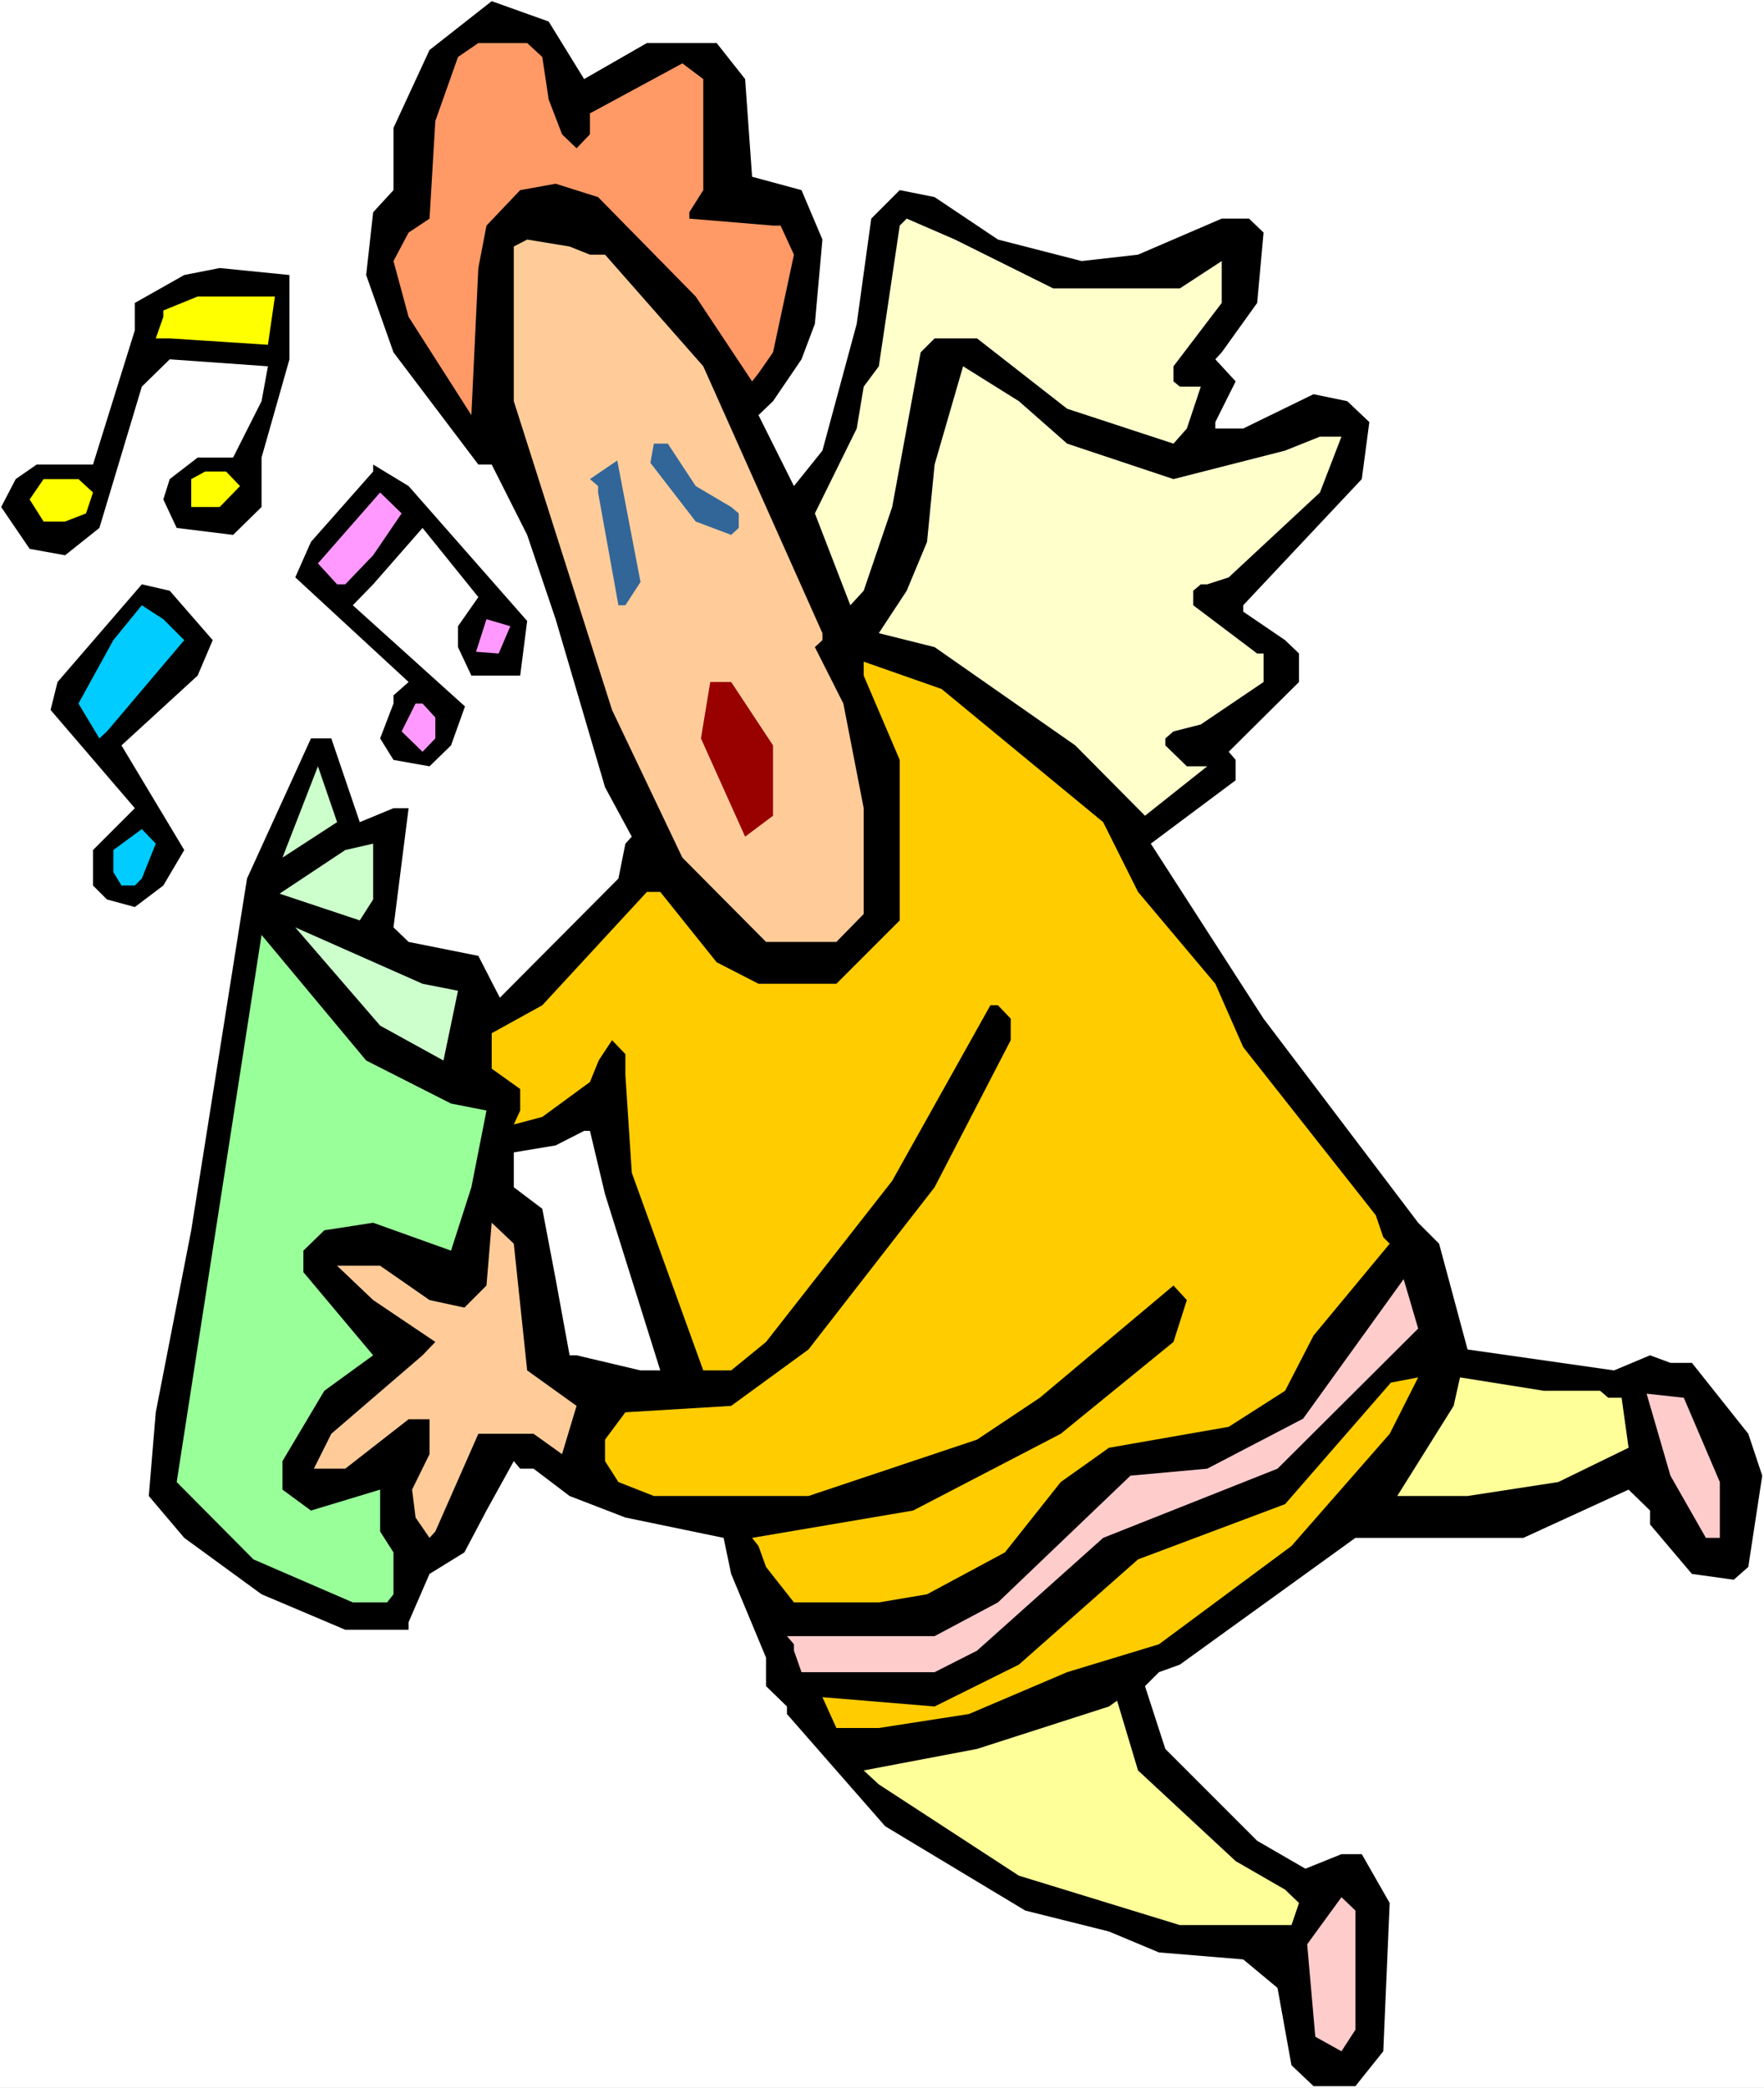
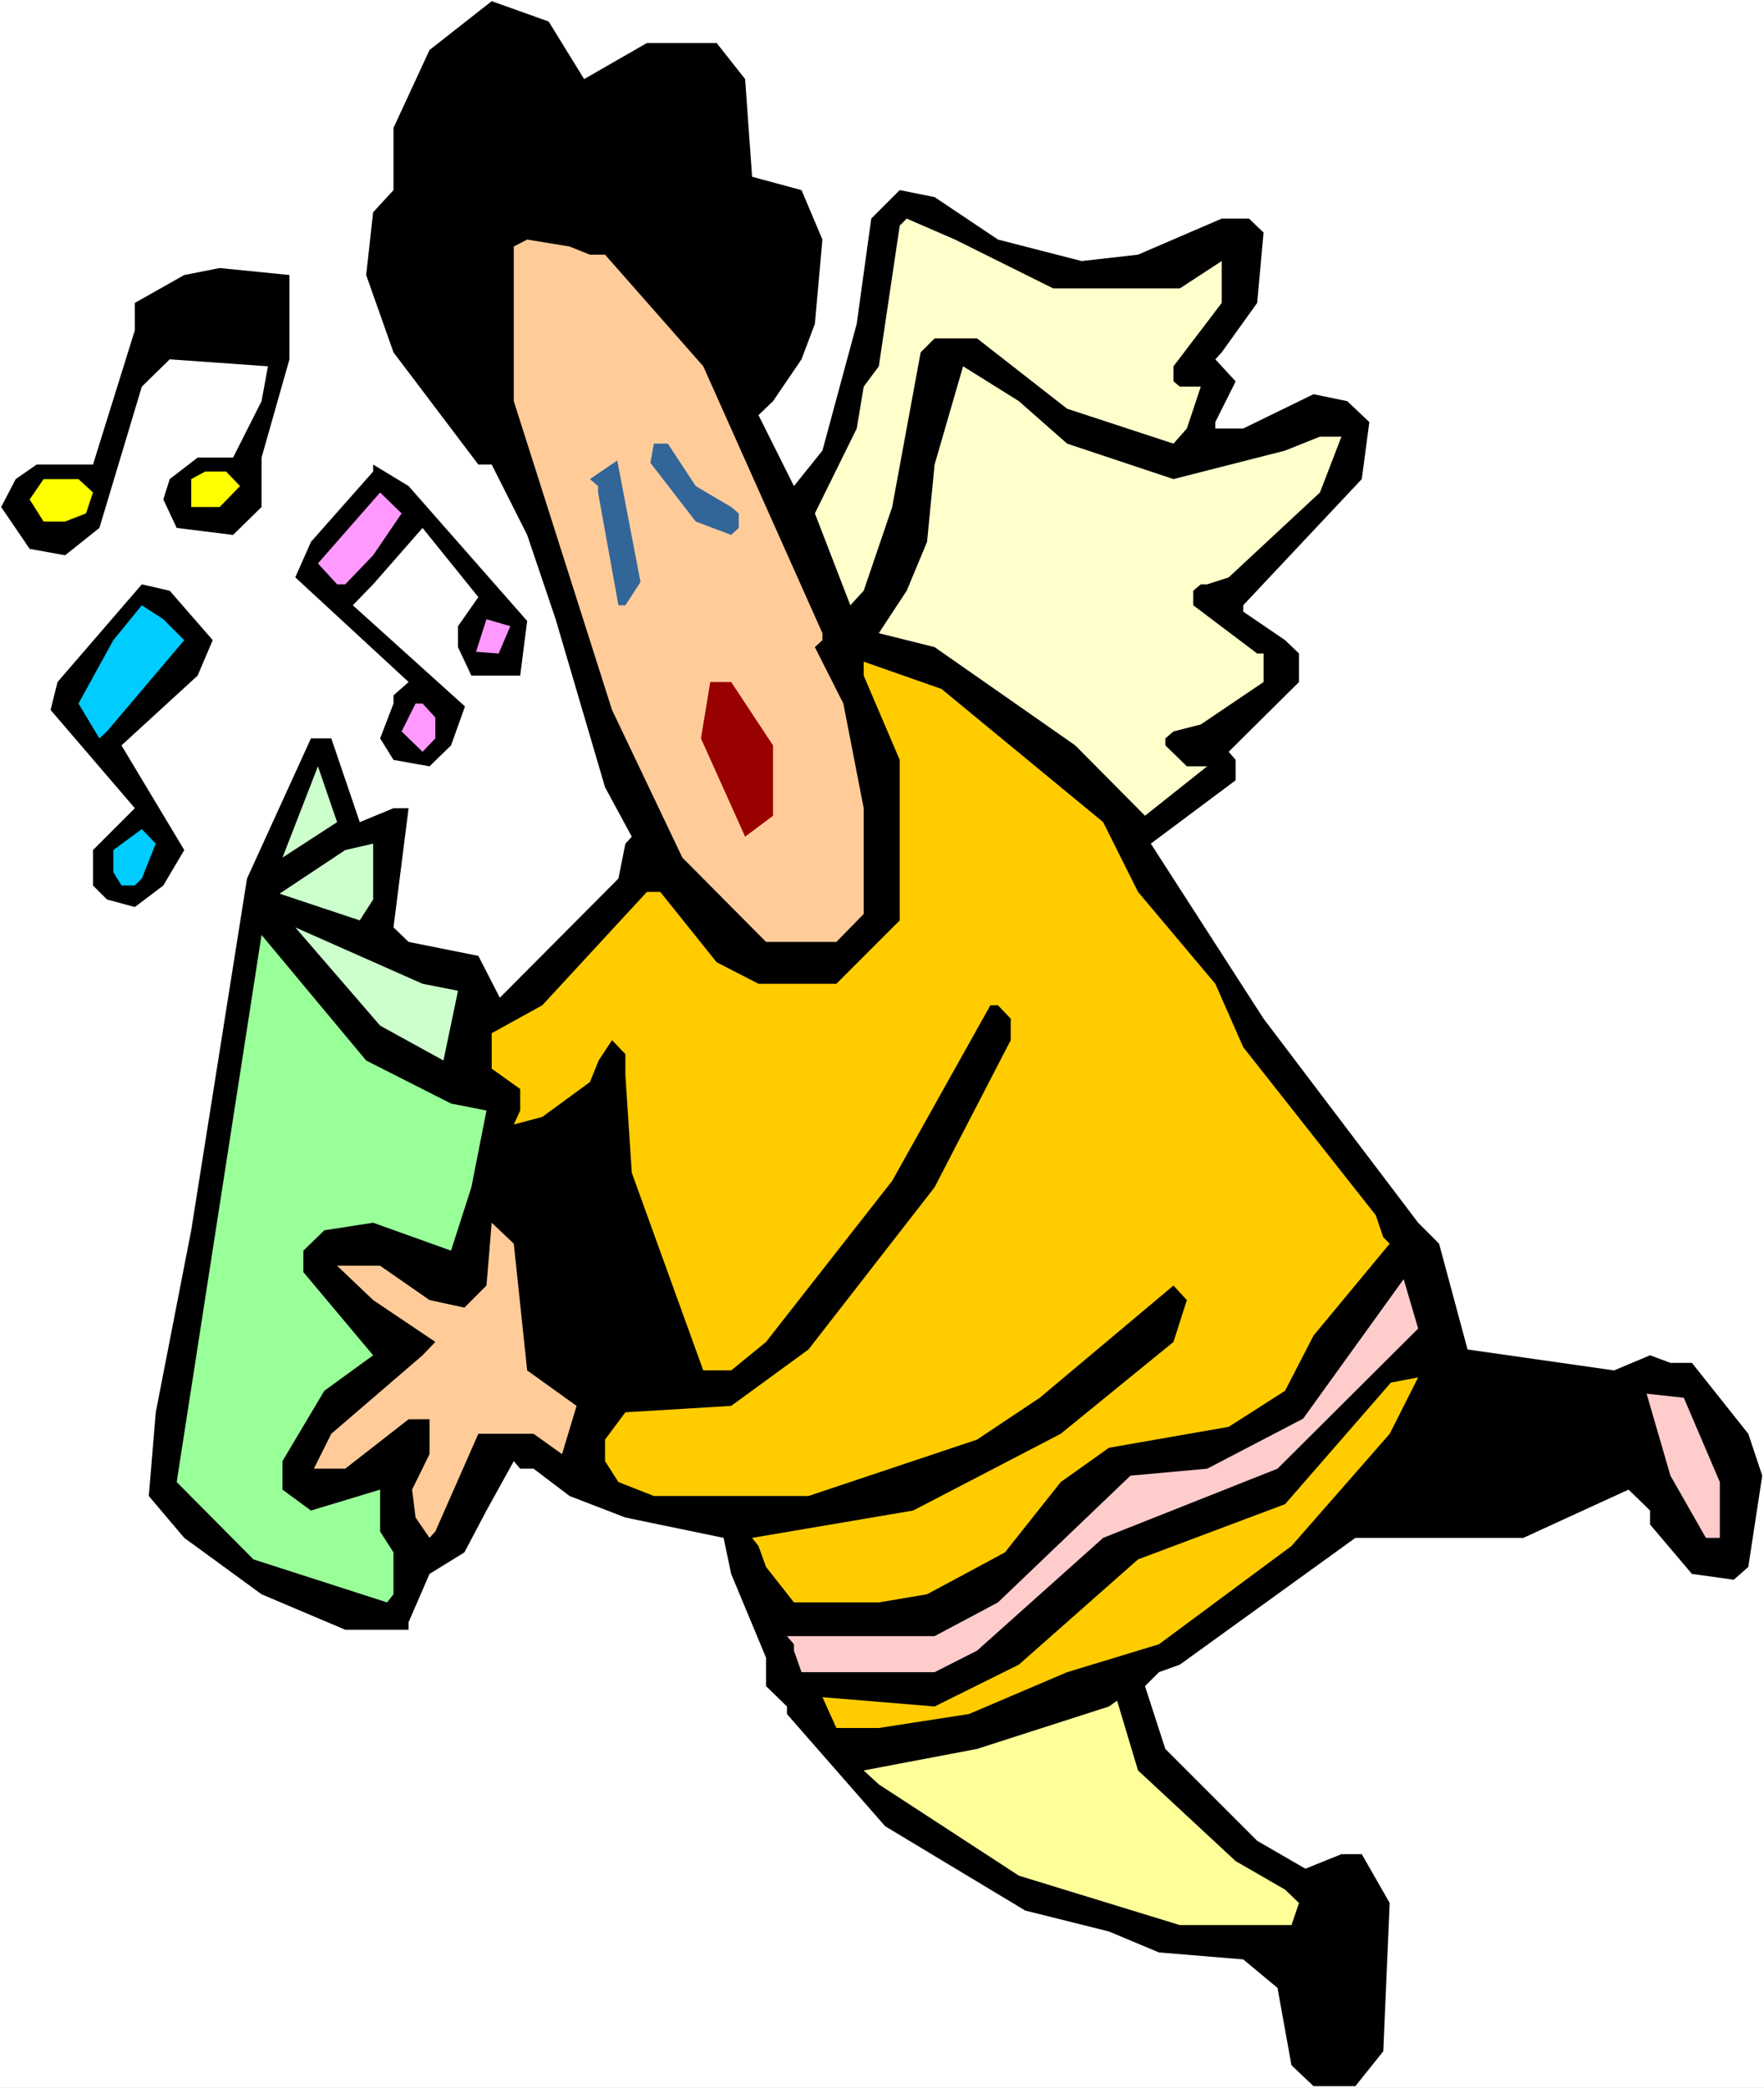
<svg xmlns="http://www.w3.org/2000/svg" xmlns:ns1="http://sodipodi.sourceforge.net/DTD/sodipodi-0.dtd" xmlns:ns2="http://www.inkscape.org/namespaces/inkscape" version="1.0" width="129.766mm" height="153.532mm" id="svg33" ns1:docname="Singing 08.wmf">
  <rect width="100%" height="100%" fill="#808080" stroke="none" />
  <ns1:namedview id="namedview33" pagecolor="#ffffff" bordercolor="#000000" borderopacity="0.25" ns2:showpageshadow="2" ns2:pageopacity="0.0" ns2:pagecheckerboard="0" ns2:deskcolor="#d1d1d1" ns2:document-units="mm" />
  <defs id="defs1">
    <pattern id="WMFhbasepattern" patternUnits="userSpaceOnUse" width="6" height="6" x="0" y="0" />
  </defs>
  <path style="fill:#ffffff;fill-opacity:1;fill-rule:evenodd;stroke:none" d="M 0,580.277 H 490.455 V 0 H 0 Z" id="path1" />
  <path style="fill:#000000;fill-opacity:1;fill-rule:evenodd;stroke:none" d="m 162.408,21.977 17.453,-10.019 h 19.392 l 7.918,10.019 1.939,27.147 13.736,3.717 5.818,13.735 -2.101,23.431 -3.717,9.857 -7.918,11.635 -4.04,3.878 9.858,19.714 7.918,-9.857 9.534,-35.227 4.04,-29.248 7.918,-7.918 9.696,1.939 17.614,11.796 23.27,5.979 15.675,-1.778 23.27,-10.019 h 7.595 l 4.04,3.878 -1.778,19.553 -9.858,13.735 -1.778,1.939 5.656,6.141 -5.656,11.311 v 1.778 h 7.757 l 19.554,-9.534 9.373,1.939 6.141,5.817 -2.101,15.836 -32.966,35.065 v 1.778 l 11.635,7.918 3.878,3.717 v 7.918 l -19.554,19.391 1.939,2.262 v 5.656 l -23.594,17.614 31.35,48.639 42.986,56.719 5.818,5.817 7.918,29.41 40.723,5.817 10.019,-4.201 5.656,2.101 h 5.979 l 15.675,19.714 3.878,11.635 -3.878,25.37 -4.04,3.555 -11.635,-1.616 -11.635,-13.735 v -3.878 l -5.979,-5.817 -29.25,13.412 h -46.702 l -48.803,35.227 -5.818,2.101 -3.878,3.878 5.656,17.452 25.533,25.532 13.413,7.756 10.019,-4.04 h 5.656 l 7.757,13.574 -1.778,41.206 -7.757,9.696 h -11.635 l -6.141,-5.817 -3.878,-21.492 -9.534,-7.918 -23.432,-1.939 -13.898,-5.817 -23.27,-5.817 -38.946,-23.431 -27.31,-31.187 v -2.101 l -5.818,-5.656 v -7.918 l -9.696,-23.269 -2.101,-10.019 -27.31,-5.656 -15.514,-5.979 -10.019,-7.595 h -3.717 l -1.778,-2.101 -7.595,13.735 -6.141,11.635 -9.696,5.979 -5.818,13.412 v 2.101 H 95.99 l -23.27,-9.857 -21.493,-15.674 -9.858,-11.635 1.939,-23.269 9.858,-50.578 15.514,-97.763 17.776,-38.944 h 5.656 l 7.918,23.269 9.373,-3.878 h 4.202 l -4.202,33.126 4.202,4.04 19.392,3.878 5.979,11.635 32.966,-33.126 1.939,-9.696 1.778,-1.939 -7.434,-13.735 -13.736,-46.7 -7.918,-23.431 -9.858,-19.553 h -3.717 l -23.594,-31.187 -7.595,-21.492 1.939,-17.452 5.656,-6.141 V 35.55 l 10.019,-21.653 17.291,-13.574 15.837,5.656 z" id="path2" />
-   <path style="fill:#ff9966;fill-opacity:1;fill-rule:evenodd;stroke:none" d="m 150.773,15.836 1.778,11.796 3.717,9.696 4.04,3.878 3.717,-3.878 v -5.817 l 25.694,-13.897 5.818,4.363 v 30.864 l -3.878,6.141 v 1.778 l 23.27,1.939 h 2.101 l 3.717,8.08 -5.818,27.147 -4.04,5.817 -1.778,2.262 -15.675,-23.592 -27.149,-27.632 -11.797,-3.717 -9.858,1.778 -9.373,9.857 -2.262,11.796 -1.939,40.883 -17.453,-27.309 -4.202,-15.513 4.202,-7.918 5.818,-3.878 1.616,-27.147 6.302,-17.775 5.656,-3.878 h 13.574 z" id="path3" />
  <path style="fill:#ffffcc;fill-opacity:1;fill-rule:evenodd;stroke:none" d="m 292.819,80.15 h 35.229 l 11.635,-7.595 v 11.635 l -13.413,17.614 v 4.201 l 1.778,1.454 h 5.818 l -3.878,11.635 -3.717,4.201 -29.573,-9.696 -25.048,-19.553 h -11.797 l -3.878,3.878 -7.918,42.983 -7.918,23.269 -3.717,4.04 -9.858,-25.532 11.635,-23.592 1.939,-11.635 4.202,-5.656 5.818,-39.105 1.939,-1.939 13.413,5.817 z" id="path4" />
  <path style="fill:#ffcc99;fill-opacity:1;fill-rule:evenodd;stroke:none" d="m 164.024,70.777 h 4.202 l 27.31,31.026 33.128,74.171 v 1.939 l -2.101,1.939 7.918,15.674 5.656,29.087 v 29.41 l -7.595,7.756 h -19.554 l -23.27,-23.431 -19.554,-41.044 -27.31,-85.805 v -42.983 l 3.717,-1.939 11.797,1.939 z" id="path5" />
  <path style="fill:#000000;fill-opacity:1;fill-rule:evenodd;stroke:none" d="m 80.477,99.864 -7.757,27.309 v 13.735 l -7.918,7.756 -15.675,-1.939 -3.717,-7.918 1.778,-5.656 7.757,-5.979 h 9.858 l 7.918,-15.674 1.778,-9.696 -27.31,-1.939 -7.757,7.595 -11.797,39.267 -9.534,7.595 -9.858,-1.778 -7.918,-11.635 4.04,-7.756 5.818,-4.04 H 25.856 L 37.491,91.784 v -7.595 l 13.736,-7.756 9.858,-1.939 19.392,1.939 z" id="path6" />
-   <path style="fill:#ffff00;fill-opacity:1;fill-rule:evenodd;stroke:none" d="M 74.498,95.824 47.187,94.047 h -3.878 l 2.101,-5.979 v -1.778 l 9.534,-3.878 h 21.493 z" id="path7" />
  <path style="fill:#ffffcc;fill-opacity:1;fill-rule:evenodd;stroke:none" d="m 296.697,123.295 29.573,9.857 31.027,-7.918 9.696,-3.878 h 5.979 l -5.979,15.513 -25.371,23.592 -5.979,1.939 h -1.778 l -2.101,1.778 v 4.04 l 17.776,13.412 h 1.778 v 7.918 l -17.453,11.796 -7.595,1.939 -2.262,1.939 v 1.939 l 5.979,5.817 h 5.656 l -17.291,13.735 -19.392,-19.553 -39.107,-27.309 -15.514,-3.878 7.757,-11.796 5.656,-13.574 2.101,-21.492 7.918,-27.309 15.514,9.696 z" id="path8" />
  <path style="fill:#326699;fill-opacity:1;fill-rule:evenodd;stroke:none" d="m 193.435,135.091 9.858,5.817 2.101,1.778 v 4.04 l -2.101,1.939 -9.858,-3.717 -12.605,-16.321 0.97,-5.333 h 3.878 z" id="path9" />
  <path style="fill:#000000;fill-opacity:1;fill-rule:evenodd;stroke:none" d="m 146.571,172.58 -1.939,15.19 h -13.574 l -3.717,-7.918 v -5.817 l 5.656,-8.08 -15.514,-19.229 -13.736,15.674 -5.656,5.817 31.189,28.117 -3.878,10.827 -5.979,5.817 -10.019,-1.778 -3.717,-5.979 3.717,-9.696 v -2.262 l 4.202,-3.717 -31.512,-29.087 4.363,-9.857 17.291,-19.553 v -1.939 l 9.858,5.979 z" id="path10" />
  <path style="fill:#326699;fill-opacity:1;fill-rule:evenodd;stroke:none" d="m 173.881,168.217 h -1.939 l -5.656,-31.349 v -1.778 l -2.262,-1.939 7.595,-5.171 6.464,33.773 z" id="path11" />
  <path style="fill:#ffff00;fill-opacity:1;fill-rule:evenodd;stroke:none" d="m 66.741,135.091 -5.656,5.817 H 53.166 v -7.756 l 3.878,-2.101 h 5.818 z" id="path12" />
  <path style="fill:#ffff00;fill-opacity:1;fill-rule:evenodd;stroke:none" d="m 25.856,136.869 -1.939,5.817 -5.818,2.262 h -5.979 l -3.878,-6.141 3.878,-5.656 h 9.696 z" id="path13" />
  <path style="fill:#ff99ff;fill-opacity:1;fill-rule:evenodd;stroke:none" d="m 103.747,154.32 -7.757,8.08 h -2.262 l -5.333,-5.817 17.291,-19.714 5.979,5.817 z" id="path14" />
  <path style="fill:#000000;fill-opacity:1;fill-rule:evenodd;stroke:none" d="m 59.146,177.913 -4.202,9.857 -21.17,19.391 17.453,29.087 -5.818,9.857 -7.918,5.979 -7.757,-2.101 -3.878,-3.878 v -9.857 l 11.635,-11.635 -23.432,-27.309 1.939,-7.756 23.432,-27.147 7.757,1.778 z" id="path15" />
  <path style="fill:#00ccff;fill-opacity:1;fill-rule:evenodd;stroke:none" d="m 51.227,177.913 -21.493,25.37 -2.101,1.939 -5.818,-9.696 9.696,-17.614 7.918,-9.696 5.979,3.878 z" id="path16" />
  <path style="fill:#ff99ff;fill-opacity:1;fill-rule:evenodd;stroke:none" d="m 138.653,181.63 -6.302,-0.485 2.909,-9.049 6.626,1.939 z" id="path17" />
  <path style="fill:#ffcc00;fill-opacity:1;fill-rule:evenodd;stroke:none" d="m 306.716,228.491 9.696,19.391 21.493,25.532 7.757,17.614 36.845,46.7 2.101,6.141 1.778,1.778 -21.17,25.532 -7.918,15.351 -15.675,10.019 -33.29,5.817 -13.413,9.534 -15.514,19.553 -21.654,11.635 -13.413,2.262 h -23.594 l -7.757,-9.857 -2.101,-5.817 -1.778,-2.262 44.763,-7.595 41.046,-21.33 31.35,-25.532 3.717,-11.635 -3.717,-4.04 -37.168,31.187 -17.453,11.635 -46.864,15.674 h -42.986 l -9.858,-3.878 -3.717,-5.817 v -5.979 l 5.656,-7.595 29.411,-1.778 21.493,-15.674 35.067,-45.084 21.17,-40.883 v -5.979 l -3.555,-3.717 h -2.101 l -27.31,48.801 -35.067,44.761 -9.696,7.918 h -7.757 L 175.659,325.931 173.881,298.784 v -5.817 l -3.717,-3.878 -3.717,5.656 -2.424,5.979 -13.251,9.696 -7.918,2.101 1.778,-3.878 V 302.662 l -7.918,-5.656 v -9.857 l 14.059,-7.756 29.088,-31.51 h 3.717 l 15.675,19.553 11.635,5.979 h 21.654 l 17.614,-17.614 v -44.599 l -10.019,-23.431 v -3.878 l 21.654,7.595 z" id="path18" />
  <path style="fill:#990000;fill-opacity:1;fill-rule:evenodd;stroke:none" d="m 214.928,207.161 v 19.553 l -7.757,5.817 -12.282,-27.309 2.586,-15.674 h 5.818 z" id="path19" />
  <path style="fill:#ff99ff;fill-opacity:1;fill-rule:evenodd;stroke:none" d="m 121.038,199.405 v 5.817 l -3.555,3.717 -5.818,-5.656 3.878,-7.756 h 1.939 z" id="path20" />
  <path style="fill:#ccffcc;fill-opacity:1;fill-rule:evenodd;stroke:none" d="m 78.538,238.348 9.858,-25.37 5.333,15.513 z" id="path21" />
  <path style="fill:#00ccff;fill-opacity:1;fill-rule:evenodd;stroke:none" d="m 39.43,244.166 -1.939,1.939 h -3.717 l -2.262,-3.717 v -6.141 l 7.918,-5.817 3.878,4.04 z" id="path22" />
  <path style="fill:#ccffcc;fill-opacity:1;fill-rule:evenodd;stroke:none" d="m 100.03,255.8 -22.301,-7.433 18.261,-12.119 7.757,-1.778 v 15.513 z" id="path23" />
  <path style="fill:#ccffcc;fill-opacity:1;fill-rule:evenodd;stroke:none" d="m 127.341,275.353 -4.04,19.391 -17.614,-9.696 -23.594,-27.309 35.39,15.674 z" id="path24" />
-   <path style="fill:#99ff99;fill-opacity:1;fill-rule:evenodd;stroke:none" d="m 125.401,306.702 9.858,1.939 -4.202,21.33 -5.656,17.614 -21.654,-7.756 -13.574,2.101 -5.818,5.656 v 5.979 l 19.392,23.108 -13.574,9.857 -11.635,19.553 v 7.918 l 7.918,5.817 19.23,-5.817 v 11.635 l 3.717,5.817 v 11.635 l -1.778,2.262 H 98.091 L 70.458,433.39 49.126,411.898 72.72,259.84 101.808,294.744 Z" id="path25" />
-   <path style="fill:#ffffff;fill-opacity:1;fill-rule:evenodd;stroke:none" d="m 168.225,331.91 15.352,48.962 H 178.083 l -17.776,-4.201 h -1.939 l -3.878,-21.169 -3.717,-19.553 -7.918,-5.979 v -9.696 l 11.635,-1.939 7.918,-4.04 h 1.616 z" id="path26" />
+   <path style="fill:#99ff99;fill-opacity:1;fill-rule:evenodd;stroke:none" d="m 125.401,306.702 9.858,1.939 -4.202,21.33 -5.656,17.614 -21.654,-7.756 -13.574,2.101 -5.818,5.656 v 5.979 l 19.392,23.108 -13.574,9.857 -11.635,19.553 v 7.918 l 7.918,5.817 19.23,-5.817 v 11.635 l 3.717,5.817 v 11.635 l -1.778,2.262 L 70.458,433.39 49.126,411.898 72.72,259.84 101.808,294.744 Z" id="path25" />
  <path style="fill:#ffcc99;fill-opacity:1;fill-rule:evenodd;stroke:none" d="m 146.571,380.873 13.736,9.857 -4.04,13.412 -7.918,-5.656 h -15.352 l -11.958,27.147 -1.616,1.778 -3.878,-5.656 -0.97,-7.756 4.848,-9.857 v -9.696 h -5.818 l -17.614,13.735 h -8.726 l 4.848,-9.696 25.371,-21.815 3.555,-3.717 -17.291,-11.635 -10.019,-9.534 h 11.958 l 13.736,9.534 9.696,2.101 6.141,-6.141 1.454,-17.452 6.141,5.817 z" id="path27" />
  <path style="fill:#ffcccc;fill-opacity:1;fill-rule:evenodd;stroke:none" d="m 355.196,408.182 -48.48,19.229 -35.067,31.349 -11.797,5.979 h -37.006 l -2.101,-5.979 v -1.778 l -1.939,-2.262 h 41.046 l 17.614,-9.372 36.845,-35.227 21.331,-1.939 26.664,-13.897 27.957,-38.782 4.04,13.735 z" id="path28" />
  <path style="fill:#ffcc00;fill-opacity:1;fill-rule:evenodd;stroke:none" d="m 359.075,429.673 -36.845,27.309 -25.533,7.756 -27.31,11.635 -25.048,3.878 h -11.797 l -3.878,-8.564 31.189,2.585 23.432,-11.635 33.128,-29.248 40.885,-15.351 29.411,-33.773 7.595,-1.454 -7.918,15.674 z" id="path29" />
-   <path style="fill:#ffff99;fill-opacity:1;fill-rule:evenodd;stroke:none" d="m 444.884,386.528 2.262,1.939 h 3.717 l 1.939,13.897 -19.554,9.534 -25.21,3.878 h -19.554 l 15.675,-25.047 1.778,-7.918 23.27,3.717 z" id="path30" />
  <path style="fill:#ffcccc;fill-opacity:1;fill-rule:evenodd;stroke:none" d="m 478.174,411.898 v 15.513 h -3.878 l -9.858,-17.29 -6.626,-22.784 10.342,1.131 z" id="path31" />
  <path style="fill:#ffff99;fill-opacity:1;fill-rule:evenodd;stroke:none" d="m 343.561,517.256 13.736,7.918 3.878,3.717 -2.101,6.141 h -31.027 l -44.763,-13.735 -38.946,-25.37 -4.202,-3.878 31.512,-5.979 36.683,-11.796 2.262,-1.616 5.818,19.391 z" id="path32" />
-   <path style="fill:#ffcccc;fill-opacity:1;fill-rule:evenodd;stroke:none" d="m 376.851,564.118 -3.878,5.979 -7.272,-4.04 -2.262,-25.693 9.534,-13.089 3.878,3.717 z" id="path33" />
</svg>